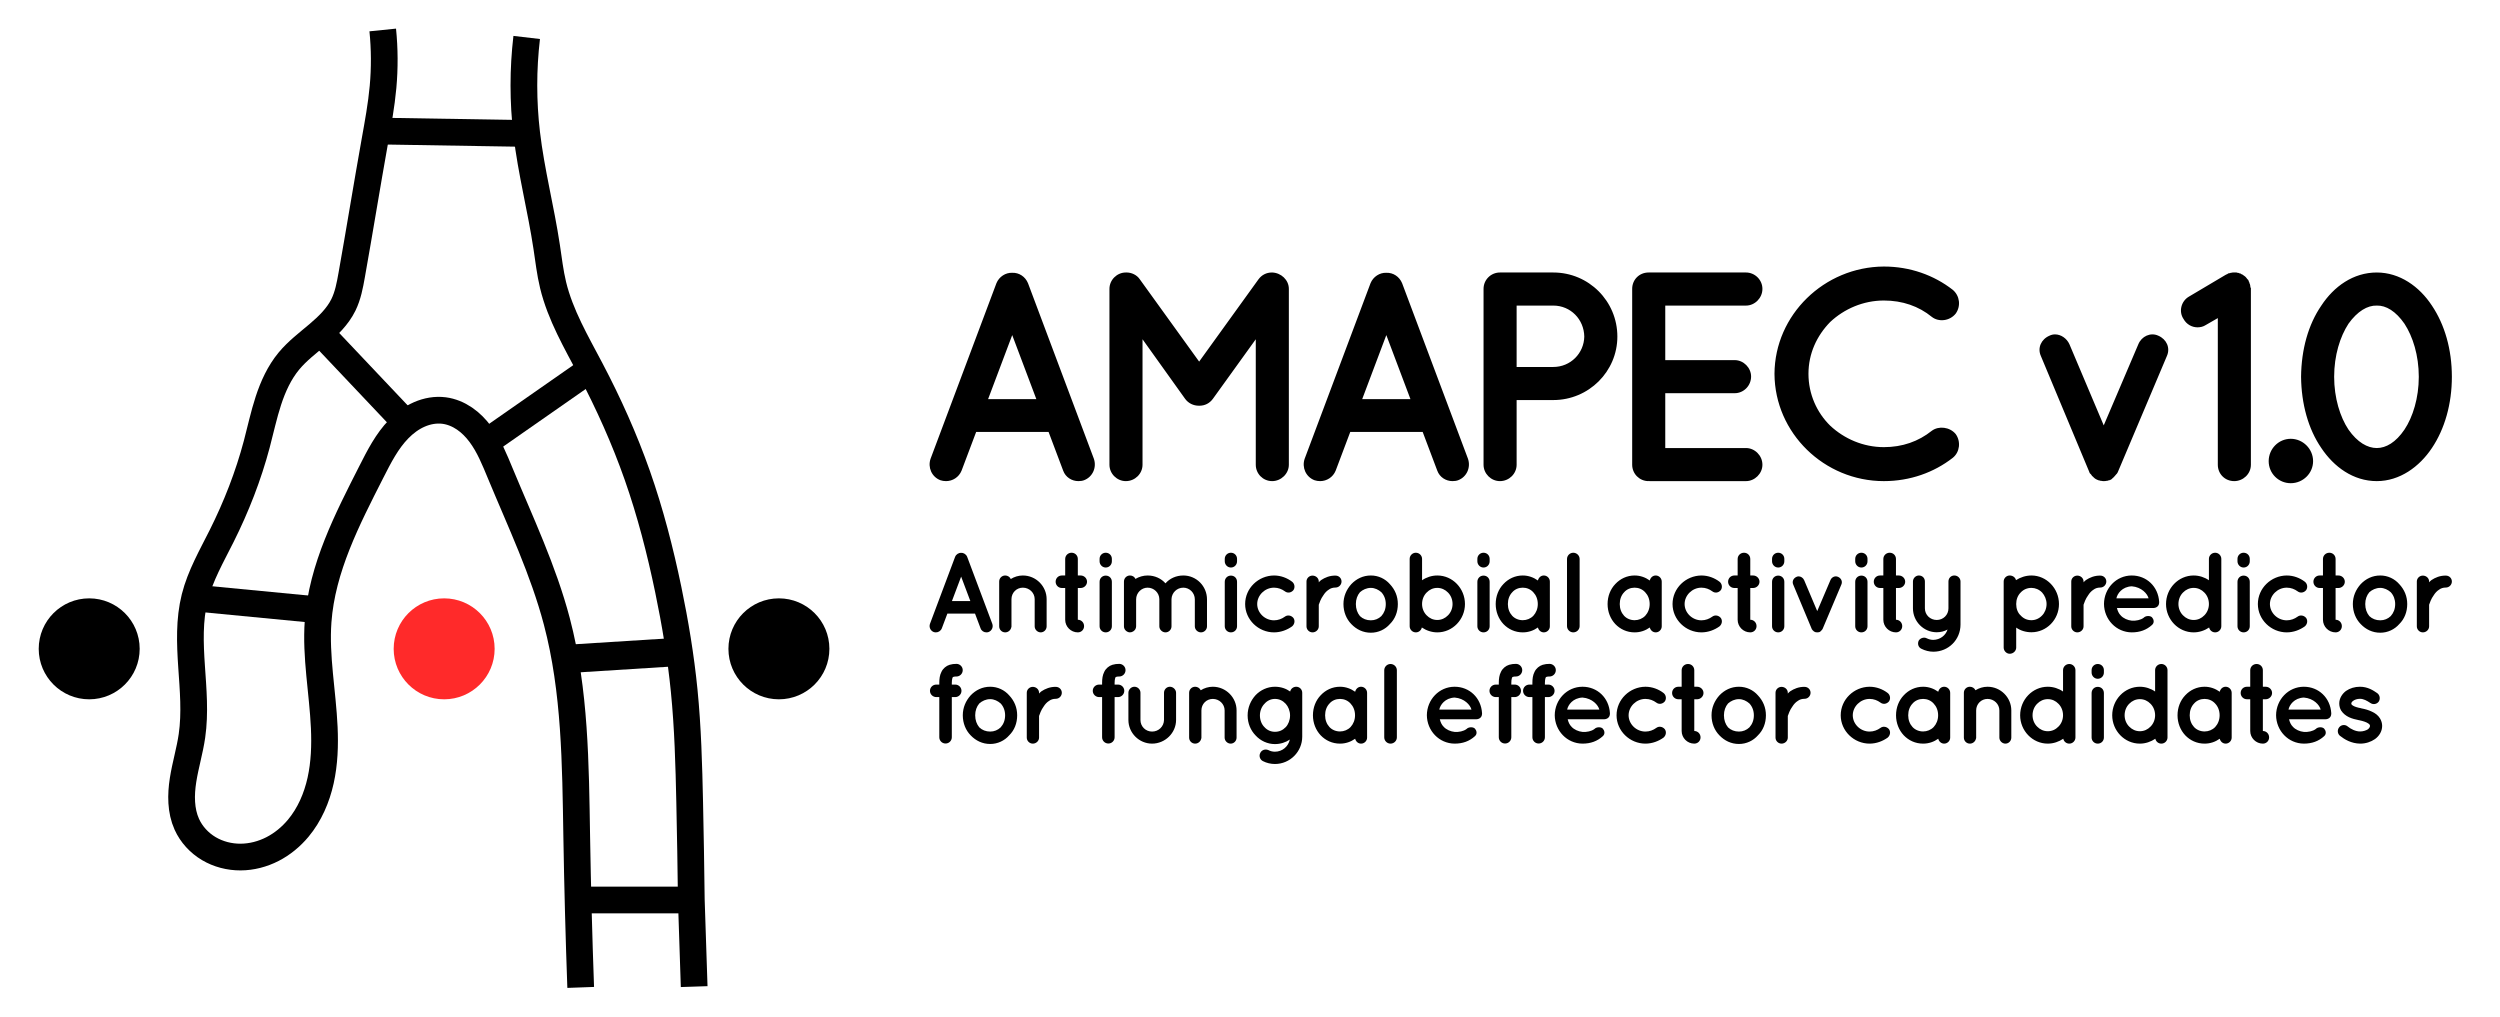
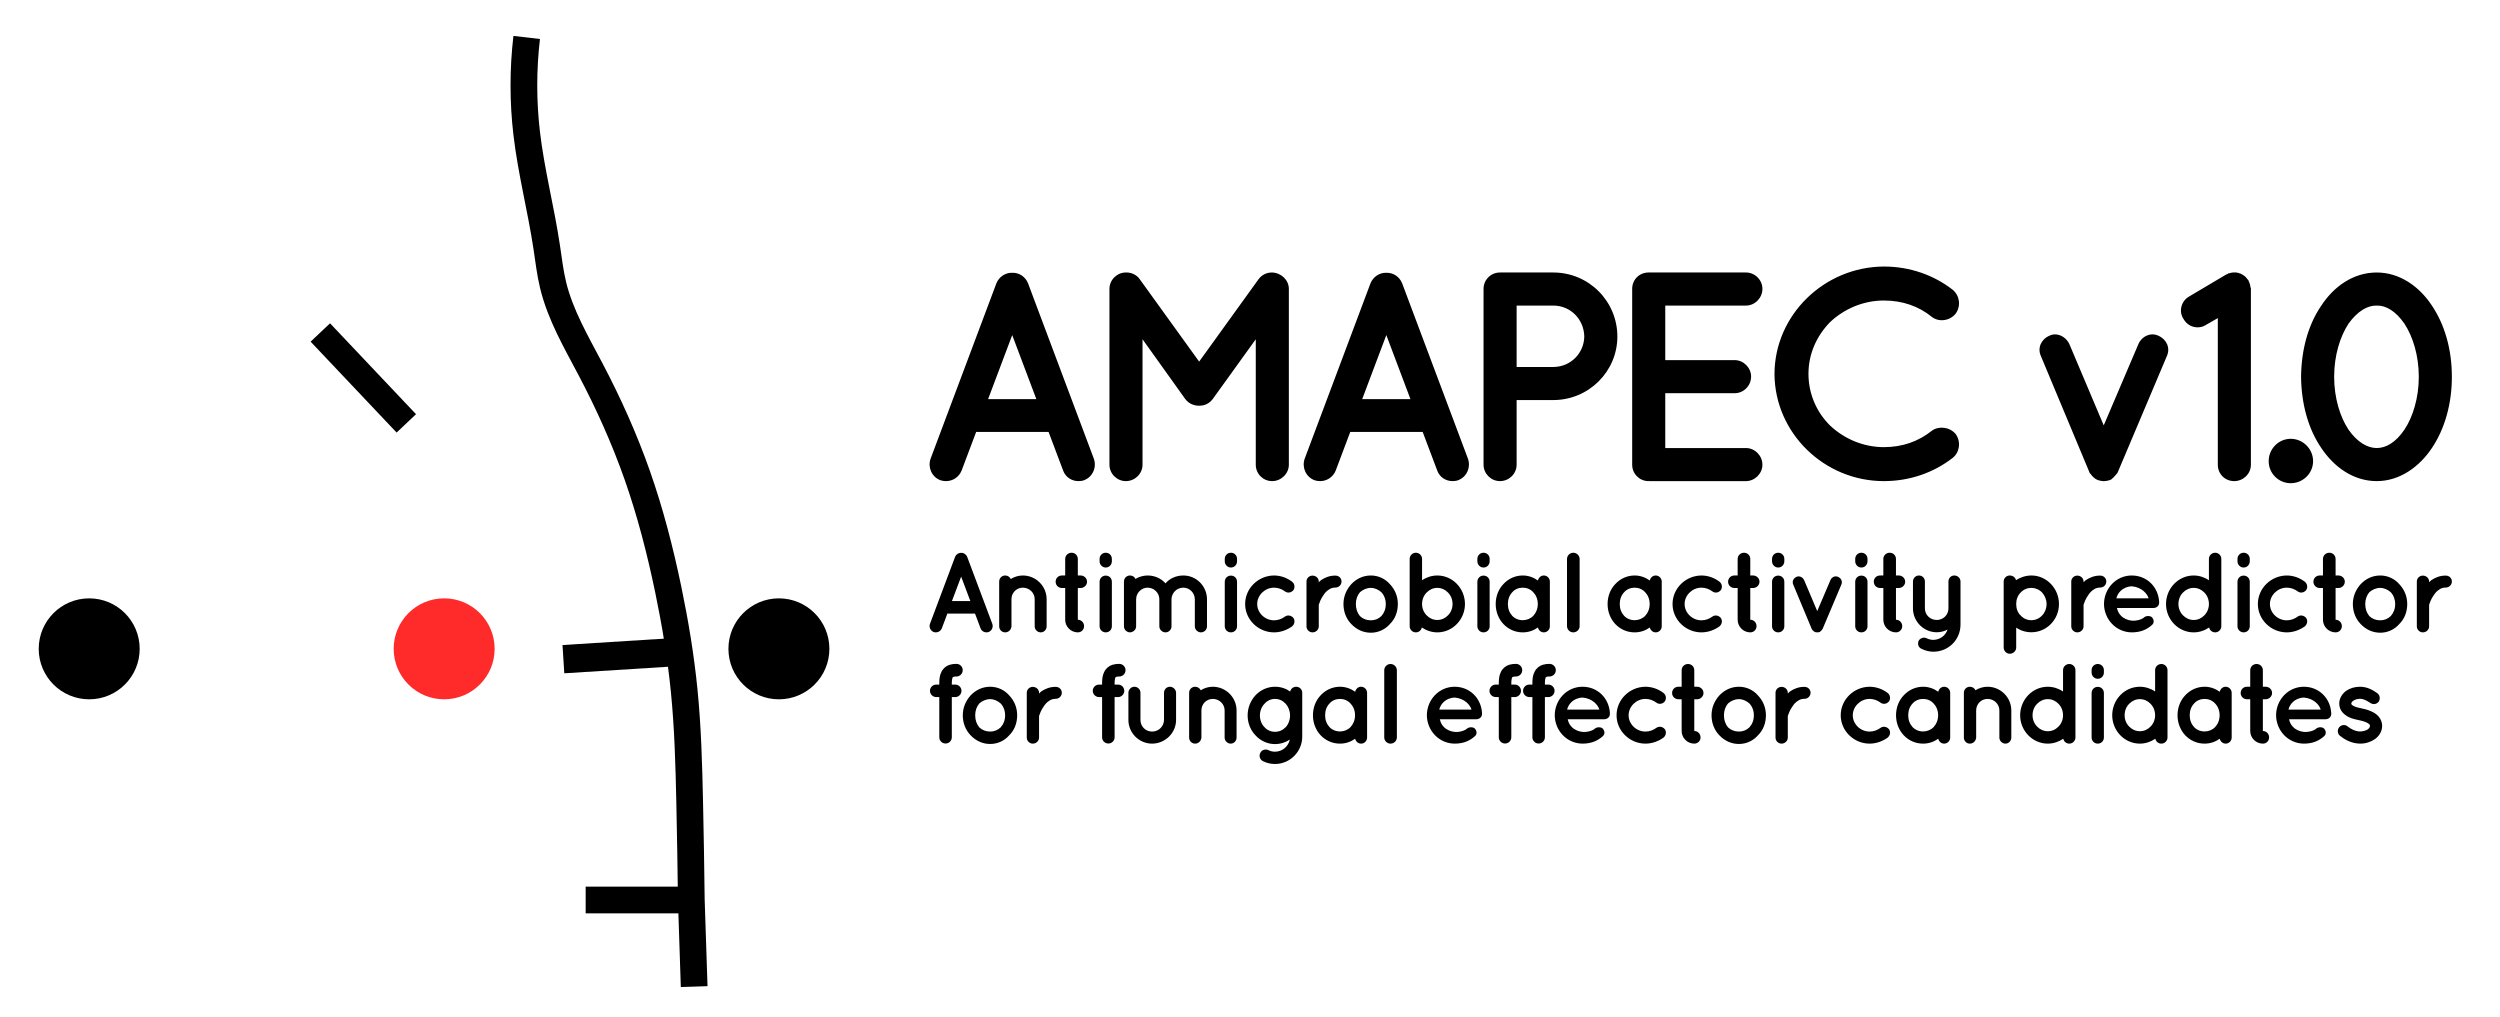
<svg xmlns="http://www.w3.org/2000/svg" width="262.036mm" height="106.545mm" viewBox="0 0 262.036 106.545" version="1.1" id="svg10063">
  <defs id="defs10060">
    <rect x="375.029" y="746.399" width="1033.617" height="358.564" id="rect18680" />
    <rect x="375.029" y="746.399" width="1033.617" height="358.564" id="rect18680-6" />
  </defs>
  <g id="layer1" transform="translate(-30.908,-170.483)">
    <g id="g28753" transform="translate(22.632,-3.35)">
      <circle style="fill:#000000;stroke-width:1.159;stroke-opacity:0.933" id="path10586-4-7" cx="17.625" cy="241.84" r="5.291" />
      <circle style="fill:#000000;stroke-width:1.159;stroke-opacity:0.933" id="path10586-4-3-3" cx="89.917" cy="241.84" r="5.291" />
      <circle style="fill:#ff2a2a;stroke-width:1.159;stroke-opacity:0.933" id="path10586-6-7-5-1" cx="54.83" cy="241.84" r="5.291" />
-       <path style="fill:none;stroke:#000000;stroke-width:2.8px;stroke-linecap:butt;stroke-linejoin:miter;stroke-opacity:1" d="m 48.392,176.974 c 0.202,1.985 0.212,3.988 0.032,5.975 -0.174,1.918 -0.526,3.814 -0.865,5.71 -0.834,4.667 -1.59,9.348 -2.422,14.015 -0.19,1.064 -0.389,2.144 -0.866,3.114 -0.607,1.234 -1.624,2.212 -2.673,3.101 -1.049,0.889 -2.159,1.724 -3.036,2.782 -1.004,1.211 -1.667,2.671 -2.156,4.166 -0.489,1.495 -0.815,3.038 -1.218,4.558 -0.883,3.324 -2.14,6.545 -3.679,9.621 -1.051,2.101 -2.244,4.164 -2.818,6.442 -0.593,2.352 -0.497,4.817 -0.334,7.237 0.163,2.42 0.387,4.861 0.04,7.261 -0.225,1.559 -0.689,3.075 -0.933,4.631 -0.244,1.556 -0.254,3.206 0.393,4.642 0.478,1.06 1.303,1.954 2.302,2.548 0.999,0.594 2.167,0.892 3.329,0.888 1.163,-0.005 2.318,-0.307 3.353,-0.838 1.034,-0.531 1.947,-1.288 2.693,-2.18 1.192,-1.428 1.946,-3.187 2.349,-5.004 0.402,-1.816 0.465,-3.693 0.381,-5.551 -0.168,-3.717 -0.914,-7.42 -0.645,-11.13 0.406,-5.58 3.06,-10.71 5.595,-15.697 0.804,-1.582 1.62,-3.194 2.86,-4.463 0.62,-0.635 1.343,-1.177 2.156,-1.532 0.813,-0.356 1.718,-0.52 2.597,-0.406 0.766,0.099 1.499,0.406 2.137,0.841 0.638,0.435 1.186,0.996 1.648,1.615 0.924,1.238 1.506,2.692 2.098,4.119 2.124,5.122 4.519,10.162 5.931,15.524 1.925,7.309 1.959,14.962 2.085,22.519 0.088,5.283 0.227,10.566 0.417,15.847" id="path14358-7" />
-       <path style="fill:none;stroke:#000000;stroke-width:2.8px;stroke-linecap:butt;stroke-linejoin:miter;stroke-opacity:1" d="m 28.461,236.492 13.39,1.288" id="path15176-6" />
      <path style="fill:none;stroke:#000000;stroke-width:2.8px;stroke-linecap:butt;stroke-linejoin:miter;stroke-opacity:1" d="m 41.851,208.681 9.013,9.528" id="path15180-9" />
-       <path style="fill:none;stroke:#000000;stroke-width:2.8px;stroke-linecap:butt;stroke-linejoin:miter;stroke-opacity:1" d="m 59.104,220.269 11.073,-7.725" id="path15184-7" />
      <path style="fill:none;stroke:#000000;stroke-width:2.968px;stroke-linecap:butt;stroke-linejoin:miter;stroke-opacity:1" d="m 67.328,242.923 12.058,-0.76" id="path15188-4" />
      <path style="fill:none;stroke:#000000;stroke-width:2.8px;stroke-linecap:butt;stroke-linejoin:miter;stroke-opacity:1" d="M 69.662,268.165 H 80.735" id="path15192-9" />
-       <path style="fill:none;stroke:#000000;stroke-width:2.8px;stroke-linecap:butt;stroke-linejoin:miter;stroke-opacity:1" d="m 47.774,187.566 15.708,0.258" id="path15196-0" />
      <path style="fill:none;stroke:#000000;stroke-width:2.8px;stroke-linecap:butt;stroke-linejoin:miter;stroke-opacity:1" d="m 63.481,177.759 c -0.392,3.34 -0.391,6.725 9.5e-4,10.065 0.47,4 1.496,7.914 2.095,11.897 0.201,1.335 0.354,2.68 0.671,3.992 0.759,3.141 2.424,5.972 3.929,8.832 1.887,3.585 3.553,7.29 4.896,11.112 1.371,3.903 2.404,7.918 3.246,11.968 0.728,3.501 1.315,7.034 1.669,10.593 0.387,3.893 0.493,7.809 0.577,11.72 0.073,3.409 0.131,6.818 0.171,10.227 l 0.299,9.079" id="path17342-3" />
    </g>
    <g id="g28739" transform="translate(6.923,-4.589)">
      <path id="text18678" style="font-size:96px;line-height:1.25;font-family:sans-serif;letter-spacing:-8.185px;white-space:pre;shape-inside:url(#rect18680);stroke-width:1.228" d="M 745.117 105.422 C 721.542 105.54 701.973 124.52 701.855 147.859 C 701.973 171.317 721.542 190.295 745.117 190.295 C 755.49 190.295 764.921 186.876 772.348 181.1 C 775.177 178.86 775.647 174.617 773.525 171.67 C 771.168 168.841 766.807 168.369 764.096 170.373 C 758.791 174.617 752.426 176.855 745.117 176.855 C 736.984 176.855 729.439 173.556 723.898 168.369 C 718.594 163.183 715.295 155.875 715.295 147.859 C 715.295 139.844 718.594 132.77 723.898 127.348 C 729.439 122.161 736.984 118.861 745.117 118.861 C 752.426 118.861 758.909 121.1 764.096 125.344 C 766.807 127.466 771.168 126.994 773.525 124.047 C 775.647 121.1 775.177 116.975 772.348 114.617 C 764.921 108.841 755.49 105.422 745.117 105.422 z M 445.297 107.779 C 441.761 107.779 438.814 110.727 438.814 114.264 L 438.814 183.811 C 438.814 187.347 441.761 190.295 445.297 190.295 C 448.951 190.295 451.898 187.347 451.898 183.811 L 451.898 134.186 L 468.754 157.76 C 470.051 159.528 472.056 160.471 474.178 160.471 L 474.295 160.471 L 474.412 160.471 C 476.534 160.471 478.42 159.528 479.717 157.76 L 496.691 134.186 L 496.691 183.811 C 496.691 187.347 499.52 190.295 503.174 190.295 C 506.71 190.295 509.775 187.347 509.775 183.811 L 509.775 114.264 C 509.775 110.727 506.71 107.897 503.174 107.779 L 503.057 107.779 C 500.935 107.779 499.049 108.724 497.752 110.492 L 474.295 143.025 L 450.838 110.492 C 449.659 108.724 447.536 107.779 445.65 107.779 L 445.297 107.779 z M 593.266 107.779 C 589.729 107.779 586.781 110.609 586.781 114.264 L 586.781 183.811 C 586.781 187.347 589.729 190.295 593.266 190.295 C 596.92 190.295 599.865 187.347 599.865 183.811 L 599.865 158.232 L 614.365 158.232 C 628.393 158.232 639.709 146.915 639.709 133.123 C 639.709 119.096 628.393 107.779 614.365 107.779 L 593.383 107.779 L 593.266 107.779 z M 652.053 107.779 C 648.399 107.779 645.57 110.609 645.57 114.264 L 645.57 183.811 C 645.57 187.347 648.399 190.295 652.053 190.295 L 652.172 190.176 C 652.172 190.176 652.172 190.295 652.408 190.295 L 690.6 190.295 C 694.018 190.295 697.082 187.347 697.082 183.811 C 697.082 180.156 694.018 177.211 690.6 177.211 L 658.654 177.211 L 658.654 155.521 L 686.121 155.521 C 689.657 155.521 692.604 152.574 692.604 148.92 C 692.604 145.501 689.657 142.436 686.121 142.436 L 658.654 142.436 L 658.654 120.865 L 690.6 120.865 C 694.018 120.865 697.082 117.918 697.082 114.264 C 697.082 110.609 694.018 107.779 690.6 107.779 L 652.408 107.779 L 652.172 107.779 L 652.053 107.779 z M 883.332 107.779 C 883.096 107.779 882.744 107.781 882.508 107.898 C 882.39 107.898 882.153 107.898 882.035 108.016 C 881.799 108.016 881.564 108.135 881.328 108.135 C 881.092 108.253 880.974 108.488 880.738 108.488 C 880.62 108.606 880.385 108.605 880.268 108.723 L 865.768 117.328 C 862.703 119.096 861.643 123.223 863.646 126.17 C 864.825 128.292 866.948 129.469 869.188 129.469 C 870.248 129.469 871.427 129.235 872.488 128.527 L 877.203 125.816 L 877.203 183.811 C 877.203 187.465 880.031 190.295 883.686 190.295 C 887.222 190.295 890.287 187.465 890.287 183.811 L 890.287 114.264 L 890.287 113.91 C 890.051 113.674 890.051 113.438 890.051 113.084 C 890.051 112.966 889.934 112.732 889.934 112.496 C 889.816 112.378 889.815 112.142 889.697 111.906 C 889.697 111.671 889.579 111.552 889.461 111.316 C 889.461 111.199 889.344 111.081 889.344 110.963 L 889.227 110.727 L 888.754 110.256 C 888.636 110.02 888.518 109.901 888.4 109.783 C 888.283 109.665 888.165 109.43 887.93 109.312 C 887.812 109.195 887.575 109.077 887.457 108.959 C 887.221 108.841 887.104 108.723 886.986 108.605 C 886.751 108.605 886.633 108.488 886.279 108.252 C 886.161 108.134 885.925 108.135 885.807 108.135 C 885.571 108.017 885.453 107.898 885.1 107.898 C 884.982 107.898 884.747 107.897 884.629 107.779 L 883.803 107.779 L 883.686 107.779 L 883.332 107.779 z M 940.074 107.779 C 930.762 107.779 923.099 113.321 918.148 120.865 C 912.962 128.409 910.251 138.192 910.133 149.037 C 910.251 159.764 912.962 169.667 918.148 177.211 C 923.099 184.637 930.762 190.295 940.074 190.295 C 949.151 190.295 956.93 184.637 961.881 177.211 C 966.95 169.667 969.779 159.764 969.779 149.037 C 969.779 138.192 966.95 128.409 961.881 120.865 C 956.93 113.321 949.151 107.779 940.074 107.779 z M 400.359 107.898 C 397.766 107.781 395.172 109.43 394.111 112.023 L 368.061 181.453 C 366.882 184.872 368.531 188.645 371.949 189.941 C 372.656 190.177 373.364 190.295 374.189 190.295 C 376.783 190.295 379.259 188.761 380.32 186.168 L 386.096 170.844 L 414.74 170.844 L 420.516 186.168 C 421.459 188.761 423.934 190.295 426.527 190.295 C 427.352 190.295 428.178 190.177 428.768 189.941 C 432.186 188.645 433.835 184.872 432.656 181.453 L 406.605 112.023 C 405.545 109.43 403.071 107.781 400.359 107.898 z M 548.326 107.898 C 545.733 107.781 543.139 109.43 542.078 112.023 L 516.027 181.453 C 514.849 184.872 516.5 188.645 519.918 189.941 C 520.625 190.177 521.333 190.295 522.158 190.295 C 524.752 190.295 527.226 188.761 528.287 186.168 L 534.062 170.844 L 562.707 170.844 L 568.484 186.168 C 569.427 188.761 571.903 190.295 574.496 190.295 C 575.321 190.295 576.145 190.177 576.734 189.941 C 580.153 188.645 581.804 184.872 580.625 181.453 L 554.574 112.023 C 553.513 109.43 551.037 107.781 548.326 107.898 z M 599.865 120.865 L 614.365 120.865 C 621.202 120.865 626.507 126.286 626.625 133.123 C 626.507 139.724 621.202 145.146 614.365 145.146 L 599.865 145.146 L 599.865 120.865 z M 940.074 120.865 C 943.728 120.747 947.619 123.104 951.037 128.055 C 954.338 133.123 956.695 140.55 956.695 149.037 C 956.695 157.406 954.338 164.951 951.037 169.902 C 947.619 174.971 943.728 177.211 940.074 177.211 C 936.42 177.211 932.411 174.971 928.875 169.902 C 925.574 164.951 923.217 157.406 923.217 149.037 C 923.217 140.55 925.574 133.123 928.875 128.055 C 932.411 123.104 936.42 120.747 940.074 120.865 z M 812.857 132.26 C 812.095 132.254 811.336 132.416 810.629 132.77 C 807.328 134.184 805.794 137.602 807.209 140.785 L 826.307 186.521 C 826.425 186.875 826.542 187.23 826.777 187.348 C 826.777 187.466 826.777 187.465 826.895 187.465 C 827.13 187.701 827.366 188.055 827.484 188.291 C 827.602 188.409 827.603 188.408 827.721 188.408 C 827.956 188.762 828.192 188.879 828.428 189.115 C 828.428 189.115 828.545 189.117 828.545 189.234 C 829.016 189.47 829.254 189.704 829.607 189.822 L 829.842 189.822 L 829.842 189.941 C 830.195 189.941 830.432 190.058 830.785 190.176 L 831.021 190.176 C 831.493 190.294 831.846 190.295 832.082 190.295 C 832.436 190.295 832.788 190.294 833.26 190.176 L 833.496 190.176 C 833.732 190.058 834.086 189.941 834.439 189.941 L 834.439 189.822 L 834.676 189.822 C 835.029 189.704 835.264 189.47 835.5 189.234 C 835.5 189.117 835.619 189.115 835.619 189.115 C 835.855 188.879 836.09 188.762 836.326 188.408 C 836.326 188.408 836.443 188.409 836.443 188.291 C 836.679 188.055 836.915 187.701 837.15 187.465 C 837.15 187.465 837.268 187.466 837.268 187.348 C 837.385 187.23 837.622 186.875 837.74 186.521 L 857.072 140.785 C 858.487 137.602 856.955 134.184 853.654 132.77 C 850.589 131.355 847.053 133.007 845.756 136.189 L 832.082 168.252 L 818.525 136.189 C 817.464 133.802 815.145 132.276 812.857 132.26 z M 400.359 132.535 L 409.906 157.879 L 390.811 157.879 L 400.359 132.535 z M 548.326 132.535 L 557.875 157.879 L 538.779 157.879 L 548.326 132.535 z M 906.045 173.557 C 901.212 173.557 897.322 177.564 897.322 182.396 C 897.322 187.229 901.212 191.119 906.045 191.119 C 910.878 191.119 914.887 187.229 914.887 182.396 C 914.887 177.564 910.878 173.557 906.045 173.557 z " transform="matrix(0.265,0,0,0.265,23.985,175.072)" />
      <path id="text18678-7" style="font-size:42.667px;line-height:0.95;font-family:sans-serif;letter-spacing:-2.82px;white-space:pre;shape-inside:url(#rect18680-6);stroke-width:1.055" d="M 423.832 218.621 C 422.437 218.621 421.311 219.701 421.311 221.096 L 421.311 227.621 L 420.006 227.621 C 418.611 227.621 417.531 228.701 417.531 230.096 C 417.531 231.446 418.611 232.57 420.006 232.57 L 421.311 232.57 L 421.311 245.125 C 421.311 247.87 423.562 250.121 426.307 250.121 C 427.702 250.121 428.781 249.041 428.781 247.646 C 428.781 246.252 427.702 245.125 426.307 245.125 L 426.307 232.57 L 427.432 232.57 C 428.782 232.57 429.951 231.446 429.951 230.096 C 429.951 228.701 428.782 227.621 427.432 227.621 L 426.307 227.621 L 426.307 221.096 C 426.307 219.701 425.227 218.621 423.832 218.621 z M 437.344 218.621 C 435.994 218.621 434.914 219.701 434.914 221.051 L 434.914 221.996 C 434.914 223.346 435.994 224.471 437.344 224.471 C 438.739 224.471 439.773 223.346 439.773 221.996 L 439.773 221.051 C 439.773 219.701 438.739 218.621 437.344 218.621 z M 486.854 218.621 C 485.504 218.621 484.424 219.701 484.424 221.051 L 484.424 221.996 C 484.424 223.346 485.504 224.471 486.854 224.471 C 488.248 224.471 489.283 223.346 489.283 221.996 L 489.283 221.051 C 489.283 219.701 488.248 218.621 486.854 218.621 z M 559.99 218.621 C 558.64 218.621 557.559 219.746 557.559 221.051 L 557.559 238.871 L 557.559 238.916 L 557.559 247.691 C 557.559 248.996 558.64 250.121 559.99 250.121 C 561.205 250.121 562.15 249.266 562.375 248.186 C 564.085 249.356 566.244 250.121 568.494 250.121 C 574.569 250.121 579.43 244.991 579.43 238.916 C 579.43 232.751 574.569 227.621 568.494 227.621 C 566.289 227.621 564.13 228.342 562.465 229.512 L 562.465 221.051 C 562.465 219.746 561.385 218.621 559.99 218.621 z M 586.768 218.621 C 585.418 218.621 584.336 219.701 584.336 221.051 L 584.336 221.996 C 584.336 223.346 585.418 224.471 586.768 224.471 C 588.163 224.471 589.197 223.346 589.197 221.996 L 589.197 221.051 C 589.197 219.701 588.163 218.621 586.768 218.621 z M 622.266 218.621 C 620.916 218.621 619.791 219.746 619.791 221.096 L 619.791 247.646 C 619.791 248.996 620.916 250.121 622.266 250.121 C 623.661 250.121 624.785 248.996 624.785 247.646 L 624.785 221.096 C 624.785 219.746 623.661 218.621 622.266 218.621 z M 689.805 218.621 C 688.41 218.621 687.285 219.701 687.285 221.096 L 687.285 227.621 L 685.98 227.621 C 684.586 227.621 683.506 228.701 683.506 230.096 C 683.506 231.446 684.586 232.57 685.98 232.57 L 687.285 232.57 L 687.285 245.125 C 687.285 247.87 689.534 250.121 692.279 250.121 C 693.674 250.121 694.756 249.041 694.756 247.646 C 694.756 246.252 693.674 245.125 692.279 245.125 L 692.279 232.57 L 693.404 232.57 C 694.754 232.57 695.926 231.446 695.926 230.096 C 695.926 228.701 694.754 227.621 693.404 227.621 L 692.279 227.621 L 692.279 221.096 C 692.279 219.701 691.2 218.621 689.805 218.621 z M 703.318 218.621 C 701.968 218.621 700.889 219.701 700.889 221.051 L 700.889 221.996 C 700.889 223.346 701.968 224.471 703.318 224.471 C 704.713 224.471 705.748 223.346 705.748 221.996 L 705.748 221.051 C 705.748 219.701 704.713 218.621 703.318 218.621 z M 736.217 218.621 C 734.867 218.621 733.787 219.701 733.787 221.051 L 733.787 221.996 C 733.787 223.346 734.867 224.471 736.217 224.471 C 737.612 224.471 738.646 223.346 738.646 221.996 L 738.646 221.051 C 738.646 219.701 737.612 218.621 736.217 218.621 z M 747.43 218.621 C 746.035 218.621 744.91 219.701 744.91 221.096 L 744.91 227.621 L 743.604 227.621 C 742.209 227.621 741.129 228.701 741.129 230.096 C 741.129 231.446 742.209 232.57 743.604 232.57 L 744.91 232.57 L 744.91 245.125 C 744.91 247.87 747.159 250.121 749.904 250.121 C 751.299 250.121 752.379 249.041 752.379 247.646 C 752.379 246.252 751.299 245.125 749.904 245.125 L 749.904 232.57 L 751.029 232.57 C 752.379 232.57 753.549 231.446 753.549 230.096 C 753.549 228.701 752.379 227.621 751.029 227.621 L 749.904 227.621 L 749.904 221.096 C 749.904 219.701 748.825 218.621 747.43 218.621 z M 876.158 218.621 C 874.763 218.621 873.684 219.746 873.684 221.051 L 873.684 229.512 C 872.019 228.342 869.859 227.621 867.654 227.621 C 861.579 227.621 856.719 232.751 856.719 238.916 C 856.719 244.991 861.579 250.121 867.654 250.121 C 869.904 250.121 872.063 249.356 873.773 248.186 C 873.998 249.266 874.943 250.121 876.158 250.121 C 877.508 250.121 878.588 248.996 878.588 247.691 L 878.588 238.916 L 878.588 238.871 L 878.588 221.051 C 878.588 219.746 877.508 218.621 876.158 218.621 z M 887.412 218.621 C 886.062 218.621 884.982 219.701 884.982 221.051 L 884.982 221.996 C 884.982 223.346 886.062 224.471 887.412 224.471 C 888.807 224.471 889.842 223.346 889.842 221.996 L 889.842 221.051 C 889.842 219.701 888.807 218.621 887.412 218.621 z M 921.312 218.621 C 919.918 218.621 918.793 219.701 918.793 221.096 L 918.793 227.621 L 917.488 227.621 C 916.093 227.621 915.014 228.701 915.014 230.096 C 915.014 231.446 916.093 232.57 917.488 232.57 L 918.793 232.57 L 918.793 245.125 C 918.793 247.87 921.042 250.121 923.787 250.121 C 925.182 250.121 926.264 249.041 926.264 247.646 C 926.264 246.252 925.182 245.125 923.787 245.125 L 923.787 232.57 L 924.912 232.57 C 926.262 232.57 927.434 231.446 927.434 230.096 C 927.434 228.701 926.262 227.621 924.912 227.621 L 923.787 227.621 L 923.787 221.096 C 923.787 219.701 922.707 218.621 921.312 218.621 z M 380.156 218.666 C 379.166 218.621 378.176 219.25 377.771 220.24 L 367.826 246.746 C 367.376 248.051 368.006 249.491 369.311 249.986 C 369.581 250.076 369.851 250.121 370.166 250.121 C 371.156 250.121 372.101 249.535 372.506 248.545 L 374.711 242.695 L 385.646 242.695 L 387.852 248.545 C 388.212 249.535 389.156 250.121 390.146 250.121 C 390.461 250.121 390.775 250.076 391 249.986 C 392.305 249.491 392.936 248.051 392.486 246.746 L 382.541 220.24 C 382.136 219.25 381.191 218.621 380.156 218.666 z M 397.588 227.621 C 396.238 227.621 395.203 228.701 395.203 230.006 L 395.203 236.98 L 395.203 247.736 C 395.203 249.041 396.238 250.121 397.588 250.121 C 398.758 250.121 399.748 249.266 399.973 248.186 C 400.063 248.006 400.062 247.871 400.062 247.736 L 400.062 236.98 C 400.062 234.461 402.043 232.436 404.562 232.436 C 407.127 232.436 409.242 234.461 409.242 236.98 L 409.242 247.736 C 409.242 249.041 410.367 250.121 411.627 250.121 C 412.932 250.121 413.969 249.041 413.969 247.736 L 413.969 236.98 C 413.969 231.896 409.782 227.621 404.562 227.621 C 402.808 227.621 401.143 228.161 399.793 229.016 C 399.388 228.161 398.533 227.621 397.588 227.621 z M 446.936 227.621 C 445.631 227.621 444.551 228.656 444.551 230.051 L 444.551 237.025 L 444.551 237.07 L 444.551 247.736 C 444.551 248.906 445.406 249.806 446.486 250.076 C 446.621 250.076 446.756 250.121 446.936 250.121 C 447.881 250.121 448.781 249.49 449.186 248.68 L 449.186 248.455 C 449.276 248.365 449.275 248.276 449.32 248.186 L 449.32 248.051 C 449.32 247.961 449.367 247.826 449.367 247.736 L 449.367 237.07 C 449.367 234.505 451.437 232.436 453.912 232.436 C 456.432 232.436 458.502 234.461 458.547 236.936 L 458.547 237.07 L 458.547 247.736 C 458.547 249.041 459.717 250.121 460.977 250.121 C 462.282 250.121 463.361 249.041 463.361 247.736 L 463.361 237.07 L 463.361 236.936 C 463.451 234.461 465.476 232.436 468.041 232.436 C 470.516 232.436 472.586 234.505 472.586 237.07 L 472.586 247.736 C 472.586 249.041 473.711 250.121 475.016 250.121 C 476.321 250.121 477.4 249.041 477.4 247.736 L 477.4 237.07 C 477.4 231.85 473.216 227.621 468.041 227.621 C 465.206 227.621 462.642 228.792 460.977 230.727 C 459.267 228.792 456.747 227.621 453.912 227.621 C 452.202 227.621 450.536 228.116 449.096 228.971 C 448.736 228.116 447.881 227.621 446.936 227.621 z M 503.916 227.621 C 497.706 227.666 492.486 232.661 492.486 238.916 C 492.486 245.081 497.706 250.121 503.916 250.121 C 506.616 250.121 509.135 249.131 511.07 247.736 C 512.105 246.836 512.286 245.396 511.566 244.406 C 510.666 243.326 509.181 243.145 508.191 243.91 C 507.021 244.765 505.536 245.352 503.916 245.352 C 500.271 245.352 497.256 242.381 497.256 238.916 C 497.256 235.451 500.271 232.436 503.916 232.436 C 505.581 232.436 507.021 233.02 508.191 233.875 C 509.226 234.685 510.666 234.506 511.566 233.426 C 512.286 232.436 512.105 230.906 511.07 230.096 C 509.135 228.611 506.616 227.621 503.916 227.621 z M 542.219 227.621 C 539.114 227.621 536.503 228.926 534.479 231.041 C 532.544 233.201 531.373 235.856 531.373 238.916 C 531.373 242.066 532.544 244.856 534.479 246.836 C 536.503 248.951 539.114 250.256 542.219 250.256 C 545.189 250.256 547.889 248.951 549.734 246.836 C 551.759 244.856 552.883 242.066 552.883 238.916 C 552.883 235.856 551.759 233.201 549.734 231.041 C 547.889 228.926 545.189 227.621 542.219 227.621 z M 602.299 227.621 C 599.239 227.621 596.583 228.926 594.648 230.996 C 592.713 233.021 591.588 235.811 591.588 238.916 C 591.588 241.976 592.713 244.766 594.648 246.836 C 596.583 248.861 599.239 250.121 602.299 250.121 C 604.549 250.121 606.573 249.401 608.283 248.186 C 608.553 249.266 609.453 250.121 610.623 250.121 C 611.928 250.121 613.008 249.041 613.008 247.736 L 613.008 238.916 L 613.008 230.051 C 613.008 228.701 611.928 227.621 610.623 227.621 C 609.453 227.621 608.553 228.477 608.283 229.602 C 606.573 228.387 604.549 227.621 602.299 227.621 z M 646.549 227.621 C 643.489 227.621 640.833 228.926 638.898 230.996 C 636.963 233.021 635.84 235.811 635.84 238.916 C 635.84 241.976 636.963 244.766 638.898 246.836 C 640.833 248.861 643.489 250.121 646.549 250.121 C 648.799 250.121 650.823 249.401 652.533 248.186 C 652.803 249.266 653.703 250.121 654.873 250.121 C 656.178 250.121 657.26 249.041 657.26 247.736 L 657.26 238.916 L 657.26 230.051 C 657.26 228.701 656.178 227.621 654.873 227.621 C 653.703 227.621 652.803 228.477 652.533 229.602 C 650.823 228.387 648.799 227.621 646.549 227.621 z M 672.965 227.621 C 666.755 227.666 661.535 232.661 661.535 238.916 C 661.535 245.081 666.755 250.121 672.965 250.121 C 675.665 250.121 678.186 249.131 680.121 247.736 C 681.156 246.836 681.335 245.396 680.615 244.406 C 679.715 243.326 678.23 243.145 677.24 243.91 C 676.07 244.765 674.585 245.352 672.965 245.352 C 669.32 245.352 666.307 242.381 666.307 238.916 C 666.307 235.451 669.32 232.436 672.965 232.436 C 674.63 232.436 676.07 233.02 677.24 233.875 C 678.275 234.685 679.715 234.506 680.615 233.426 C 681.335 232.436 681.156 230.906 680.121 230.096 C 678.186 228.611 675.665 227.621 672.965 227.621 z M 758.963 227.621 C 757.748 227.621 756.623 228.656 756.623 230.006 L 756.623 240.625 C 756.623 245.8 760.852 250.076 766.027 250.076 C 767.512 250.076 769.043 249.716 770.303 248.996 C 769.583 251.336 767.333 253.045 764.678 253.09 C 763.778 253.09 762.921 252.866 762.066 252.461 C 760.986 251.876 759.458 252.371 758.873 253.451 C 758.333 254.711 758.783 256.105 760.043 256.645 C 761.393 257.32 763.058 257.77 764.678 257.77 C 770.663 257.77 775.432 253.046 775.432 247.016 L 775.432 240.625 L 775.432 230.006 C 775.432 228.656 774.307 227.621 773.002 227.621 C 771.652 227.621 770.662 228.656 770.662 230.006 L 770.662 240.625 C 770.662 243.235 768.592 245.215 766.027 245.215 C 763.462 245.215 761.348 243.235 761.348 240.625 L 761.348 230.006 C 761.348 228.656 760.358 227.621 758.963 227.621 z M 794.895 227.621 C 793.59 227.621 792.508 228.701 792.508 230.006 L 792.508 238.916 L 792.508 238.961 L 792.508 256.15 C 792.508 257.41 793.59 258.58 794.895 258.58 C 796.335 258.58 797.459 257.41 797.459 256.15 L 797.459 248.23 C 799.079 249.4 801.238 250.076 803.488 250.076 C 809.473 250.076 814.379 245.081 814.379 238.916 C 814.379 232.751 809.473 227.621 803.488 227.621 C 801.193 227.621 799.034 228.387 797.369 229.467 C 797.189 228.477 796.155 227.621 794.895 227.621 z M 843.162 227.621 C 836.997 227.621 832.227 232.751 832.182 238.871 C 832.227 244.991 836.997 250.076 843.162 250.121 C 846.357 250.121 849.012 249.175 851.217 247.15 C 852.252 246.205 851.802 244.857 851.217 244.227 C 850.632 243.507 848.787 243.371 847.842 244.361 C 846.717 245.216 844.782 245.621 843.162 245.486 C 841.587 245.351 839.787 244.541 838.842 243.461 C 838.032 242.696 837.538 241.525 837.312 240.49 L 851.621 240.49 C 852.881 240.49 853.826 239.771 853.961 238.691 C 854.006 238.601 854.006 238.375 854.006 238.285 L 854.006 238.061 C 853.646 231.986 849.012 227.621 843.162 227.621 z M 904.473 227.621 C 898.263 227.666 893.043 232.661 893.043 238.916 C 893.043 245.081 898.263 250.121 904.473 250.121 C 907.173 250.121 909.694 249.131 911.629 247.736 C 912.664 246.836 912.843 245.396 912.123 244.406 C 911.223 243.326 909.738 243.145 908.748 243.91 C 907.578 244.765 906.093 245.352 904.473 245.352 C 900.828 245.352 897.812 242.381 897.812 238.916 C 897.812 235.451 900.828 232.436 904.473 232.436 C 906.138 232.436 907.578 233.02 908.748 233.875 C 909.783 234.685 911.223 234.506 912.123 233.426 C 912.843 232.436 912.664 230.906 911.629 230.096 C 909.694 228.611 907.173 227.621 904.473 227.621 z M 941.457 227.621 C 938.352 227.621 935.744 228.926 933.719 231.041 C 931.784 233.201 930.613 235.856 930.613 238.916 C 930.613 242.066 931.784 244.856 933.719 246.836 C 935.744 248.951 938.352 250.256 941.457 250.256 C 944.427 250.256 947.128 248.951 948.973 246.836 C 950.998 244.856 952.123 242.066 952.123 238.916 C 952.123 235.856 950.998 233.201 948.973 231.041 C 947.128 228.926 944.427 227.621 941.457 227.621 z M 437.344 227.666 C 435.994 227.666 434.914 228.701 434.914 230.141 L 434.914 247.691 C 434.914 249.041 435.994 250.121 437.344 250.121 C 438.739 250.121 439.773 249.041 439.773 247.691 L 439.773 230.141 C 439.773 228.701 438.739 227.666 437.344 227.666 z M 486.854 227.666 C 485.504 227.666 484.424 228.701 484.424 230.141 L 484.424 247.691 C 484.424 249.041 485.504 250.121 486.854 250.121 C 488.248 250.121 489.283 249.041 489.283 247.691 L 489.283 230.141 C 489.283 228.701 488.248 227.666 486.854 227.666 z M 519.135 227.666 C 517.83 227.666 516.75 228.701 516.75 230.006 L 516.75 247.736 C 516.75 249.041 517.83 250.121 519.135 250.121 C 520.485 250.121 521.611 249.041 521.611 247.736 L 521.611 239.186 C 521.836 238.556 522.375 236.846 523.455 235.406 C 523.995 234.551 524.67 233.786 525.525 233.246 C 526.29 232.661 527.19 232.391 528.225 232.391 C 529.575 232.391 530.609 231.266 530.609 230.006 C 530.609 228.701 529.575 227.666 528.225 227.666 C 525.975 227.621 524.04 228.432 522.555 229.422 C 522.24 229.647 521.881 230.005 521.611 230.32 L 521.611 230.006 C 521.611 228.701 520.485 227.666 519.135 227.666 z M 586.768 227.666 C 585.418 227.666 584.336 228.701 584.336 230.141 L 584.336 247.691 C 584.336 249.041 585.418 250.121 586.768 250.121 C 588.163 250.121 589.197 249.041 589.197 247.691 L 589.197 230.141 C 589.197 228.701 588.163 227.666 586.768 227.666 z M 703.318 227.666 C 701.968 227.666 700.889 228.701 700.889 230.141 L 700.889 247.691 C 700.889 249.041 701.968 250.121 703.318 250.121 C 704.713 250.121 705.748 249.041 705.748 247.691 L 705.748 230.141 C 705.748 228.701 704.713 227.666 703.318 227.666 z M 736.217 227.666 C 734.867 227.666 733.787 228.701 733.787 230.141 L 733.787 247.691 C 733.787 249.041 734.867 250.121 736.217 250.121 C 737.612 250.121 738.646 249.041 738.646 247.691 L 738.646 230.141 C 738.646 228.701 737.612 227.666 736.217 227.666 z M 821.627 227.666 C 820.322 227.666 819.24 228.701 819.24 230.006 L 819.24 247.736 C 819.24 249.041 820.322 250.121 821.627 250.121 C 822.977 250.121 824.102 249.041 824.102 247.736 L 824.102 239.186 C 824.327 238.556 824.865 236.846 825.945 235.406 C 826.485 234.551 827.161 233.786 828.016 233.246 C 828.781 232.661 829.682 232.391 830.717 232.391 C 832.067 232.391 833.102 231.266 833.102 230.006 C 833.102 228.701 832.067 227.666 830.717 227.666 C 828.467 227.621 826.532 228.432 825.047 229.422 C 824.732 229.647 824.372 230.005 824.102 230.32 L 824.102 230.006 C 824.102 228.701 822.977 227.666 821.627 227.666 z M 887.412 227.666 C 886.062 227.666 884.982 228.701 884.982 230.141 L 884.982 247.691 C 884.982 249.041 886.062 250.121 887.412 250.121 C 888.807 250.121 889.842 249.041 889.842 247.691 L 889.842 230.141 C 889.842 228.701 888.807 227.666 887.412 227.666 z M 958.305 227.666 C 957 227.666 955.92 228.701 955.92 230.006 L 955.92 247.736 C 955.92 249.041 957 250.121 958.305 250.121 C 959.655 250.121 960.779 249.041 960.779 247.736 L 960.779 239.186 C 961.004 238.556 961.545 236.846 962.625 235.406 C 963.165 234.551 963.838 233.786 964.693 233.246 C 965.458 232.661 966.36 232.391 967.395 232.391 C 968.745 232.391 969.779 231.266 969.779 230.006 C 969.779 228.701 968.745 227.666 967.395 227.666 C 965.145 227.621 963.21 228.432 961.725 229.422 C 961.41 229.647 961.049 230.005 960.779 230.32 L 960.779 230.006 C 960.779 228.701 959.655 227.666 958.305 227.666 z M 711.422 227.967 C 711.131 227.965 710.84 228.025 710.57 228.16 C 709.31 228.7 708.726 230.006 709.266 231.221 L 716.555 248.68 C 716.6 248.815 716.644 248.951 716.734 248.996 C 716.734 249.041 716.736 249.041 716.781 249.041 C 716.871 249.131 716.961 249.265 717.006 249.355 C 717.051 249.4 717.051 249.4 717.096 249.4 C 717.186 249.535 717.275 249.58 717.365 249.67 C 717.365 249.67 717.41 249.67 717.41 249.715 C 717.59 249.805 717.679 249.896 717.814 249.941 L 717.906 249.941 L 717.906 249.986 C 718.041 249.986 718.131 250.031 718.266 250.076 L 718.355 250.076 C 718.535 250.121 718.67 250.121 718.76 250.121 C 718.895 250.121 719.031 250.121 719.211 250.076 L 719.301 250.076 C 719.391 250.031 719.525 249.986 719.66 249.986 L 719.66 249.941 L 719.75 249.941 C 719.885 249.896 719.974 249.805 720.064 249.715 C 720.064 249.67 720.109 249.67 720.109 249.67 C 720.199 249.58 720.291 249.535 720.381 249.4 C 720.381 249.4 720.426 249.4 720.426 249.355 C 720.516 249.265 720.605 249.131 720.695 249.041 C 720.695 249.041 720.74 249.041 720.74 248.996 C 720.785 248.951 720.875 248.815 720.92 248.68 L 728.301 231.221 C 728.841 230.006 728.256 228.7 726.996 228.16 C 725.826 227.62 724.475 228.252 723.98 229.467 L 718.76 241.705 L 713.586 229.467 C 713.181 228.556 712.295 227.973 711.422 227.967 z M 380.156 228.07 L 383.801 237.746 L 376.512 237.746 L 380.156 228.07 z M 843.162 231.896 C 847.077 232.211 849.372 234.866 849.822 236.666 L 837.086 236.666 C 837.446 234.821 839.337 232.076 843.162 231.896 z M 602.299 232.436 C 603.874 232.436 605.402 233.066 606.482 234.281 C 607.562 235.406 608.238 237.026 608.238 238.916 C 608.238 240.761 607.562 242.381 606.482 243.551 C 605.402 244.676 603.874 245.305 602.299 245.305 C 600.679 245.305 599.148 244.676 598.113 243.551 C 597.033 242.381 596.404 240.761 596.404 238.916 C 596.404 237.026 597.033 235.406 598.113 234.281 C 599.148 233.066 600.679 232.436 602.299 232.436 z M 646.549 232.436 C 648.124 232.436 649.654 233.066 650.734 234.281 C 651.814 235.406 652.488 237.026 652.488 238.916 C 652.488 240.761 651.814 242.381 650.734 243.551 C 649.654 244.676 648.124 245.305 646.549 245.305 C 644.929 245.305 643.398 244.676 642.363 243.551 C 641.283 242.381 640.654 240.761 640.654 238.916 C 640.654 237.026 641.283 235.406 642.363 234.281 C 643.398 233.066 644.929 232.436 646.549 232.436 z M 542.219 232.525 C 543.794 232.525 545.234 233.246 546.359 234.236 C 547.484 235.451 548.113 237.071 548.113 238.916 C 548.113 240.851 547.484 242.426 546.359 243.686 C 545.234 244.766 543.794 245.352 542.219 245.352 C 540.509 245.352 539.023 244.766 537.898 243.686 C 536.863 242.426 536.279 240.851 536.279 238.916 C 536.279 237.071 536.863 235.451 537.898 234.236 C 539.023 233.246 540.509 232.525 542.219 232.525 z M 568.494 232.525 C 570.114 232.525 571.6 233.201 572.725 234.371 C 573.85 235.496 574.523 237.116 574.523 238.916 C 574.523 240.626 573.85 242.246 572.725 243.371 C 571.6 244.541 570.114 245.215 568.494 245.215 C 566.829 245.215 565.389 244.541 564.264 243.371 C 563.139 242.246 562.465 240.626 562.465 238.916 C 562.465 237.116 563.139 235.496 564.264 234.371 C 565.389 233.201 566.829 232.525 568.494 232.525 z M 803.488 232.525 C 805.018 232.525 806.549 233.156 807.719 234.371 C 808.754 235.541 809.473 237.161 809.473 238.916 C 809.473 240.671 808.754 242.381 807.719 243.416 C 806.549 244.676 805.018 245.305 803.488 245.305 C 801.823 245.305 800.338 244.676 799.213 243.416 C 798.043 242.381 797.459 240.671 797.459 238.916 C 797.459 237.161 798.043 235.541 799.213 234.371 C 800.338 233.156 801.823 232.525 803.488 232.525 z M 867.654 232.525 C 869.319 232.525 870.76 233.201 871.885 234.371 C 873.01 235.496 873.684 237.116 873.684 238.916 C 873.684 240.626 873.01 242.246 871.885 243.371 C 870.76 244.541 869.319 245.215 867.654 245.215 C 866.034 245.215 864.549 244.541 863.424 243.371 C 862.299 242.246 861.625 240.626 861.625 238.916 C 861.625 237.116 862.299 235.496 863.424 234.371 C 864.549 233.201 866.034 232.525 867.654 232.525 z M 941.457 232.525 C 943.032 232.525 944.473 233.246 945.598 234.236 C 946.723 235.451 947.354 237.071 947.354 238.916 C 947.354 240.851 946.723 242.426 945.598 243.686 C 944.473 244.766 943.032 245.352 941.457 245.352 C 939.747 245.352 938.264 244.766 937.139 243.686 C 936.104 242.426 935.518 240.851 935.518 238.916 C 935.518 237.071 936.104 235.451 937.139 234.236 C 938.264 233.246 939.747 232.525 941.457 232.525 z M 378.311 262.58 C 377.366 262.58 376.511 262.669 375.611 262.939 C 374.261 263.344 373.001 264.38 372.371 265.73 C 371.696 267.035 371.516 268.476 371.516 270.141 L 371.516 270.77 L 370.346 270.77 C 368.951 270.77 367.826 271.849 367.826 273.244 C 367.826 274.594 368.951 275.721 370.346 275.721 L 371.516 275.721 L 371.516 291.605 C 371.516 292.955 372.595 294.08 373.99 294.08 C 375.385 294.08 376.467 292.955 376.467 291.605 L 376.467 275.721 L 377.816 275.721 C 379.166 275.721 380.291 274.594 380.291 273.244 C 380.291 271.849 379.166 270.77 377.816 270.77 L 376.467 270.77 L 376.467 270.141 C 376.467 268.476 376.826 267.846 376.871 267.846 C 376.916 267.801 376.961 267.756 377.141 267.711 C 377.321 267.621 377.726 267.574 378.311 267.574 C 379.661 267.574 380.785 266.45 380.785 265.055 C 380.785 263.705 379.661 262.58 378.311 262.58 z M 442.703 262.58 C 441.758 262.58 440.902 262.669 440.002 262.939 C 438.652 263.344 437.392 264.38 436.762 265.73 C 436.087 267.035 435.908 268.476 435.908 270.141 L 435.908 270.77 L 434.738 270.77 C 433.343 270.77 432.217 271.849 432.217 273.244 C 432.217 274.594 433.343 275.721 434.738 275.721 L 435.908 275.721 L 435.908 291.605 C 435.908 292.955 436.988 294.08 438.383 294.08 C 439.778 294.08 440.857 292.955 440.857 291.605 L 440.857 275.721 L 442.207 275.721 C 443.557 275.721 444.682 274.594 444.682 273.244 C 444.682 271.849 443.557 270.77 442.207 270.77 L 440.857 270.77 L 440.857 270.141 C 440.857 268.476 441.217 267.846 441.262 267.846 C 441.307 267.801 441.351 267.756 441.531 267.711 C 441.711 267.621 442.118 267.574 442.703 267.574 C 444.053 267.574 445.178 266.45 445.178 265.055 C 445.178 263.705 444.053 262.58 442.703 262.58 z M 599.609 262.58 C 598.664 262.58 597.81 262.669 596.91 262.939 C 595.56 263.344 594.3 264.38 593.67 265.73 C 592.995 267.035 592.814 268.476 592.814 270.141 L 592.814 270.77 L 591.645 270.77 C 590.25 270.77 589.125 271.849 589.125 273.244 C 589.125 274.594 590.25 275.721 591.645 275.721 L 592.814 275.721 L 592.814 291.605 C 592.814 292.955 593.894 294.08 595.289 294.08 C 596.684 294.08 597.764 292.955 597.764 291.605 L 597.764 275.721 L 599.113 275.721 C 600.463 275.721 601.59 274.594 601.59 273.244 C 601.59 271.849 600.463 270.77 599.113 270.77 L 597.764 270.77 L 597.764 270.141 C 597.764 268.476 598.125 267.846 598.17 267.846 C 598.215 267.801 598.259 267.756 598.439 267.711 C 598.619 267.621 599.024 267.574 599.609 267.574 C 600.959 267.574 602.084 266.45 602.084 265.055 C 602.084 263.705 600.959 262.58 599.609 262.58 z M 612.895 262.58 C 611.95 262.58 611.095 262.669 610.195 262.939 C 608.845 263.344 607.585 264.38 606.955 265.73 C 606.28 267.035 606.1 268.476 606.1 270.141 L 606.1 270.77 L 604.93 270.77 C 603.535 270.77 602.41 271.849 602.41 273.244 C 602.41 274.594 603.535 275.721 604.93 275.721 L 606.1 275.721 L 606.1 291.605 C 606.1 292.955 607.179 294.08 608.574 294.08 C 609.969 294.08 611.049 292.955 611.049 291.605 L 611.049 275.721 L 612.4 275.721 C 613.75 275.721 614.875 274.594 614.875 273.244 C 614.875 271.849 613.75 270.77 612.4 270.77 L 611.049 270.77 L 611.049 270.141 C 611.049 268.476 611.41 267.846 611.455 267.846 C 611.5 267.801 611.545 267.756 611.725 267.711 C 611.905 267.621 612.31 267.574 612.895 267.574 C 614.245 267.574 615.369 266.45 615.369 265.055 C 615.369 263.705 614.245 262.58 612.895 262.58 z M 549.979 262.625 C 548.629 262.625 547.504 263.75 547.504 265.1 L 547.504 291.65 C 547.504 293 548.629 294.125 549.979 294.125 C 551.373 294.125 552.498 293 552.498 291.65 L 552.498 265.1 C 552.498 263.75 551.373 262.625 549.979 262.625 z M 667.658 262.625 C 666.263 262.625 665.137 263.705 665.137 265.1 L 665.137 271.625 L 663.832 271.625 C 662.437 271.625 661.357 272.705 661.357 274.1 C 661.357 275.45 662.437 276.574 663.832 276.574 L 665.137 276.574 L 665.137 289.129 C 665.137 291.874 667.388 294.125 670.133 294.125 C 671.528 294.125 672.607 293.045 672.607 291.65 C 672.607 290.255 671.528 289.129 670.133 289.129 L 670.133 276.574 L 671.258 276.574 C 672.608 276.574 673.777 275.45 673.777 274.1 C 673.777 272.705 672.608 271.625 671.258 271.625 L 670.133 271.625 L 670.133 265.1 C 670.133 263.705 669.053 262.625 667.658 262.625 z M 818.461 262.625 C 817.066 262.625 815.986 263.75 815.986 265.055 L 815.986 273.516 C 814.321 272.346 812.162 271.625 809.957 271.625 C 803.882 271.625 799.021 276.755 799.021 282.92 C 799.021 288.995 803.882 294.125 809.957 294.125 C 812.207 294.125 814.366 293.359 816.076 292.189 C 816.301 293.269 817.246 294.125 818.461 294.125 C 819.811 294.125 820.891 293 820.891 291.695 L 820.891 282.92 L 820.891 282.875 L 820.891 265.055 C 820.891 263.75 819.811 262.625 818.461 262.625 z M 829.715 262.625 C 828.365 262.625 827.283 263.705 827.283 265.055 L 827.283 266 C 827.283 267.35 828.365 268.475 829.715 268.475 C 831.11 268.475 832.145 267.35 832.145 266 L 832.145 265.055 C 832.145 263.705 831.11 262.625 829.715 262.625 z M 854.875 262.625 C 853.48 262.625 852.4 263.75 852.4 265.055 L 852.4 273.516 C 850.735 272.346 848.576 271.625 846.371 271.625 C 840.296 271.625 835.436 276.755 835.436 282.92 C 835.436 288.995 840.296 294.125 846.371 294.125 C 848.621 294.125 850.78 293.359 852.49 292.189 C 852.715 293.269 853.66 294.125 854.875 294.125 C 856.225 294.125 857.305 293 857.305 291.695 L 857.305 282.92 L 857.305 282.875 L 857.305 265.055 C 857.305 263.75 856.225 262.625 854.875 262.625 z M 892.545 262.625 C 891.15 262.625 890.025 263.705 890.025 265.1 L 890.025 271.625 L 888.721 271.625 C 887.326 271.625 886.244 272.705 886.244 274.1 C 886.244 275.45 887.326 276.574 888.721 276.574 L 890.025 276.574 L 890.025 289.129 C 890.025 291.874 892.275 294.125 895.02 294.125 C 896.414 294.125 897.494 293.045 897.494 291.65 C 897.494 290.255 896.414 289.129 895.02 289.129 L 895.02 276.574 L 896.145 276.574 C 897.495 276.574 898.664 275.45 898.664 274.1 C 898.664 272.705 897.495 271.625 896.145 271.625 L 895.02 271.625 L 895.02 265.1 C 895.02 263.705 893.94 262.625 892.545 262.625 z M 391.654 271.625 C 388.549 271.625 385.939 272.93 383.914 275.045 C 381.979 277.205 380.809 279.86 380.809 282.92 C 380.809 286.07 381.979 288.86 383.914 290.84 C 385.939 292.955 388.549 294.26 391.654 294.26 C 394.624 294.26 397.323 292.955 399.168 290.84 C 401.193 288.86 402.318 286.07 402.318 282.92 C 402.318 279.86 401.193 277.205 399.168 275.045 C 397.323 272.93 394.624 271.625 391.654 271.625 z M 448.697 271.625 C 447.392 271.625 446.312 272.75 446.312 274.01 L 446.312 284.766 C 446.312 289.896 450.542 294.125 455.672 294.125 C 460.847 294.125 465.168 289.896 465.168 284.766 L 465.168 274.01 C 465.168 272.75 463.998 271.625 462.738 271.625 C 461.388 271.625 460.396 272.75 460.396 274.01 L 460.396 284.766 C 460.351 287.331 458.282 289.355 455.672 289.355 C 453.107 289.355 451.082 287.331 451.082 284.766 L 451.082 274.01 C 451.082 272.75 450.047 271.625 448.697 271.625 z M 472.717 271.625 C 471.367 271.625 470.332 272.705 470.332 274.01 L 470.332 280.984 L 470.332 291.74 C 470.332 293.045 471.367 294.125 472.717 294.125 C 473.887 294.125 474.877 293.269 475.102 292.189 C 475.192 292.009 475.191 291.875 475.191 291.74 L 475.191 280.984 C 475.191 278.464 477.171 276.439 479.691 276.439 C 482.256 276.439 484.371 278.464 484.371 280.984 L 484.371 291.74 C 484.371 293.045 485.496 294.125 486.756 294.125 C 488.061 294.125 489.096 293.045 489.096 291.74 L 489.096 280.984 C 489.096 275.899 484.911 271.625 479.691 271.625 C 477.936 271.625 476.272 272.165 474.922 273.02 C 474.517 272.165 473.662 271.625 472.717 271.625 z M 504.27 271.625 C 501.3 271.625 498.554 272.93 496.619 274.955 C 494.684 277.07 493.469 279.86 493.469 282.965 C 493.469 286.115 494.684 288.905 496.619 290.885 C 498.554 293 501.3 294.305 504.27 294.305 C 506.474 294.305 508.544 293.629 510.164 292.504 C 509.579 295.249 507.194 297.32 504.27 297.32 C 503.325 297.32 502.468 297.094 501.703 296.689 C 500.443 296.149 499.05 296.599 498.465 297.814 C 497.835 299.029 498.375 300.515 499.545 301.055 C 500.94 301.775 502.605 302.18 504.27 302.18 C 510.254 302.18 515.068 297.274 515.068 291.379 L 515.068 283.01 L 515.068 282.965 L 515.068 274.01 C 515.068 272.705 514.034 271.625 512.684 271.625 C 511.514 271.625 510.524 272.436 510.299 273.516 C 508.679 272.346 506.609 271.625 504.27 271.625 z M 530.012 271.625 C 526.952 271.625 524.296 272.93 522.361 275 C 520.426 277.025 519.301 279.815 519.301 282.92 C 519.301 285.98 520.426 288.77 522.361 290.84 C 524.296 292.865 526.952 294.125 530.012 294.125 C 532.262 294.125 534.286 293.404 535.996 292.189 C 536.266 293.269 537.166 294.125 538.336 294.125 C 539.641 294.125 540.721 293.045 540.721 291.74 L 540.721 282.92 L 540.721 274.055 C 540.721 272.705 539.641 271.625 538.336 271.625 C 537.166 271.625 536.266 272.48 535.996 273.605 C 534.286 272.39 532.262 271.625 530.012 271.625 z M 575.342 271.625 C 569.177 271.625 564.406 276.755 564.361 282.875 C 564.406 288.995 569.177 294.08 575.342 294.125 C 578.537 294.125 581.192 293.179 583.396 291.154 C 584.431 290.209 583.981 288.86 583.396 288.23 C 582.812 287.51 580.966 287.375 580.021 288.365 C 578.897 289.22 576.962 289.625 575.342 289.49 C 573.767 289.355 571.966 288.545 571.021 287.465 C 570.212 286.7 569.717 285.529 569.492 284.494 L 583.801 284.494 C 585.061 284.494 586.008 283.775 586.143 282.695 C 586.188 282.605 586.188 282.379 586.188 282.289 L 586.188 282.064 C 585.828 275.99 581.192 271.625 575.342 271.625 z M 625.92 271.625 C 619.755 271.625 614.986 276.755 614.941 282.875 C 614.986 288.995 619.755 294.08 625.92 294.125 C 629.115 294.125 631.77 293.179 633.975 291.154 C 635.01 290.209 634.56 288.86 633.975 288.23 C 633.39 287.51 631.545 287.375 630.6 288.365 C 629.475 289.22 627.54 289.625 625.92 289.49 C 624.345 289.355 622.545 288.545 621.6 287.465 C 620.79 286.7 620.295 285.529 620.07 284.494 L 634.381 284.494 C 635.641 284.494 636.586 283.775 636.721 282.695 C 636.766 282.605 636.766 282.379 636.766 282.289 L 636.766 282.064 C 636.406 275.99 631.77 271.625 625.92 271.625 z M 650.818 271.625 C 644.608 271.67 639.389 276.665 639.389 282.92 C 639.389 289.085 644.608 294.125 650.818 294.125 C 653.518 294.125 656.038 293.135 657.973 291.74 C 659.008 290.84 659.187 289.4 658.467 288.41 C 657.567 287.33 656.082 287.149 655.092 287.914 C 653.922 288.769 652.438 289.355 650.818 289.355 C 647.173 289.355 644.158 286.385 644.158 282.92 C 644.158 279.455 647.173 276.439 650.818 276.439 C 652.483 276.439 653.922 277.024 655.092 277.879 C 656.127 278.689 657.567 278.51 658.467 277.43 C 659.187 276.44 659.008 274.91 657.973 274.1 C 656.038 272.615 653.518 271.625 650.818 271.625 z M 687.803 271.625 C 684.698 271.625 682.087 272.93 680.062 275.045 C 678.128 277.205 676.957 279.86 676.957 282.92 C 676.957 286.07 678.128 288.86 680.062 290.84 C 682.087 292.955 684.698 294.26 687.803 294.26 C 690.773 294.26 693.471 292.955 695.316 290.84 C 697.341 288.86 698.467 286.07 698.467 282.92 C 698.467 279.86 697.341 277.205 695.316 275.045 C 693.471 272.93 690.773 271.625 687.803 271.625 z M 739.48 271.625 C 733.271 271.67 728.051 276.665 728.051 282.92 C 728.051 289.085 733.271 294.125 739.48 294.125 C 742.18 294.125 744.7 293.135 746.635 291.74 C 747.67 290.84 747.851 289.4 747.131 288.41 C 746.231 287.33 744.746 287.149 743.756 287.914 C 742.586 288.769 741.1 289.355 739.48 289.355 C 735.836 289.355 732.82 286.385 732.82 282.92 C 732.82 279.455 735.836 276.439 739.48 276.439 C 741.145 276.439 742.586 277.024 743.756 277.879 C 744.791 278.689 746.231 278.51 747.131 277.43 C 747.851 276.44 747.67 274.91 746.635 274.1 C 744.7 272.615 742.18 271.625 739.48 271.625 z M 760.641 271.625 C 757.581 271.625 754.925 272.93 752.99 275 C 751.055 277.025 749.93 279.815 749.93 282.92 C 749.93 285.98 751.055 288.77 752.99 290.84 C 754.925 292.865 757.581 294.125 760.641 294.125 C 762.891 294.125 764.915 293.404 766.625 292.189 C 766.895 293.269 767.795 294.125 768.965 294.125 C 770.27 294.125 771.35 293.045 771.35 291.74 L 771.35 282.92 L 771.35 274.055 C 771.35 272.705 770.27 271.625 768.965 271.625 C 767.795 271.625 766.895 272.48 766.625 273.605 C 764.915 272.39 762.891 271.625 760.641 271.625 z M 779.146 271.625 C 777.797 271.625 776.762 272.705 776.762 274.01 L 776.762 280.984 L 776.762 291.74 C 776.762 293.045 777.797 294.125 779.146 294.125 C 780.316 294.125 781.308 293.269 781.533 292.189 C 781.623 292.009 781.623 291.875 781.623 291.74 L 781.623 280.984 C 781.623 278.464 783.603 276.439 786.123 276.439 C 788.688 276.439 790.803 278.464 790.803 280.984 L 790.803 291.74 C 790.803 293.045 791.928 294.125 793.188 294.125 C 794.492 294.125 795.527 293.045 795.527 291.74 L 795.527 280.984 C 795.527 275.899 791.343 271.625 786.123 271.625 C 784.368 271.625 782.702 272.165 781.352 273.02 C 780.947 272.165 780.091 271.625 779.146 271.625 z M 871.979 271.625 C 868.919 271.625 866.263 272.93 864.328 275 C 862.393 277.025 861.268 279.815 861.268 282.92 C 861.268 285.98 862.393 288.77 864.328 290.84 C 866.263 292.865 868.919 294.125 871.979 294.125 C 874.228 294.125 876.253 293.404 877.963 292.189 C 878.233 293.269 879.133 294.125 880.303 294.125 C 881.608 294.125 882.688 293.045 882.688 291.74 L 882.688 282.92 L 882.688 274.055 C 882.688 272.705 881.608 271.625 880.303 271.625 C 879.133 271.625 878.233 272.48 877.963 273.605 C 876.253 272.39 874.228 271.625 871.979 271.625 z M 911.23 271.625 C 905.066 271.625 900.295 276.755 900.25 282.875 C 900.295 288.995 905.066 294.08 911.23 294.125 C 914.425 294.125 917.08 293.179 919.285 291.154 C 920.32 290.209 919.87 288.86 919.285 288.23 C 918.7 287.51 916.855 287.375 915.91 288.365 C 914.785 289.22 912.85 289.625 911.23 289.49 C 909.655 289.355 907.855 288.545 906.91 287.465 C 906.1 286.7 905.606 285.529 905.381 284.494 L 919.689 284.494 C 920.949 284.494 921.894 283.775 922.029 282.695 C 922.074 282.605 922.074 282.379 922.074 282.289 L 922.074 282.064 C 921.714 275.99 917.08 271.625 911.23 271.625 z M 933.428 271.625 C 931.358 271.625 929.468 272.209 927.893 273.289 C 926.408 274.414 925.238 276.17 925.238 278.24 C 925.238 279.275 925.507 280.264 926.002 281.074 C 926.812 282.289 927.892 283.101 929.107 283.686 C 930.277 284.226 931.628 284.585 933.023 284.855 L 933.068 284.855 C 934.688 285.17 936.038 285.665 936.668 286.115 C 937.028 286.34 937.207 286.519 937.252 286.654 C 937.342 286.789 937.387 286.88 937.387 287.105 C 937.387 287.465 937.208 287.915 936.578 288.455 C 935.858 288.905 934.733 289.311 933.518 289.311 C 931.763 289.356 929.738 288.32 928.568 287.33 C 927.578 286.475 926.003 286.609 925.193 287.689 C 924.383 288.679 924.518 290.21 925.508 291.02 C 927.308 292.459 930.008 294.08 933.518 294.125 C 935.723 294.125 937.747 293.449 939.367 292.324 C 940.987 291.154 942.203 289.31 942.203 287.105 C 942.203 286.07 941.888 285.035 941.348 284.135 C 940.583 282.875 939.367 282.02 938.152 281.48 C 936.847 280.85 935.452 280.446 933.967 280.176 L 933.922 280.176 L 933.877 280.129 C 932.347 279.859 931.177 279.456 930.592 279.051 C 930.277 278.871 930.143 278.69 930.098 278.6 C 930.008 278.465 930.008 278.42 930.008 278.24 C 930.008 278.015 930.144 277.61 930.729 277.205 C 931.313 276.755 932.303 276.395 933.428 276.395 C 934.868 276.395 936.128 277.116 937.568 278.061 C 938.693 278.826 940.177 278.51 940.896 277.43 C 941.571 276.305 941.258 274.82 940.178 274.1 C 938.738 273.11 936.533 271.625 933.428 271.625 z M 408.5 271.67 C 407.195 271.67 406.115 272.705 406.115 274.01 L 406.115 291.74 C 406.115 293.045 407.195 294.125 408.5 294.125 C 409.85 294.125 410.975 293.045 410.975 291.74 L 410.975 283.189 C 411.2 282.559 411.74 280.85 412.82 279.41 C 413.36 278.555 414.036 277.79 414.891 277.25 C 415.656 276.665 416.555 276.395 417.59 276.395 C 418.94 276.395 419.975 275.27 419.975 274.01 C 419.975 272.705 418.94 271.67 417.59 271.67 C 415.34 271.625 413.405 272.436 411.92 273.426 C 411.605 273.651 411.245 274.009 410.975 274.324 L 410.975 274.01 C 410.975 272.705 409.85 271.67 408.5 271.67 z M 704.648 271.67 C 703.343 271.67 702.264 272.705 702.264 274.01 L 702.264 291.74 C 702.264 293.045 703.343 294.125 704.648 294.125 C 705.998 294.125 707.123 293.045 707.123 291.74 L 707.123 283.189 C 707.348 282.559 707.889 280.85 708.969 279.41 C 709.509 278.555 710.184 277.79 711.039 277.25 C 711.804 276.665 712.703 276.395 713.738 276.395 C 715.088 276.395 716.123 275.27 716.123 274.01 C 716.123 272.705 715.088 271.67 713.738 271.67 C 711.488 271.625 709.553 272.436 708.068 273.426 C 707.753 273.651 707.393 274.009 707.123 274.324 L 707.123 274.01 C 707.123 272.705 705.998 271.67 704.648 271.67 z M 829.715 271.67 C 828.365 271.67 827.283 272.705 827.283 274.145 L 827.283 291.695 C 827.283 293.045 828.365 294.125 829.715 294.125 C 831.11 294.125 832.145 293.045 832.145 291.695 L 832.145 274.145 C 832.145 272.705 831.11 271.67 829.715 271.67 z M 575.342 275.9 C 579.257 276.215 581.552 278.87 582.002 280.67 L 569.268 280.67 C 569.628 278.825 571.517 276.08 575.342 275.9 z M 625.92 275.9 C 629.835 276.215 632.13 278.87 632.58 280.67 L 619.846 280.67 C 620.206 278.825 622.095 276.08 625.92 275.9 z M 911.23 275.9 C 915.145 276.215 917.441 278.87 917.891 280.67 L 905.156 280.67 C 905.516 278.825 907.406 276.08 911.23 275.9 z M 504.27 276.439 C 505.979 276.439 507.373 277.115 508.543 278.375 C 509.533 279.455 510.254 281.165 510.254 282.965 C 510.254 284.855 509.533 286.565 508.543 287.6 C 507.373 288.815 505.979 289.445 504.27 289.445 C 502.695 289.445 501.209 288.815 500.129 287.6 C 499.049 286.565 498.328 284.855 498.328 282.965 C 498.328 281.165 499.049 279.455 500.129 278.375 C 501.209 277.115 502.695 276.439 504.27 276.439 z M 530.012 276.439 C 531.587 276.439 533.115 277.07 534.195 278.285 C 535.275 279.41 535.951 281.03 535.951 282.92 C 535.951 284.765 535.275 286.385 534.195 287.555 C 533.115 288.68 531.587 289.311 530.012 289.311 C 528.392 289.311 526.861 288.68 525.826 287.555 C 524.746 286.385 524.117 284.765 524.117 282.92 C 524.117 281.03 524.746 279.41 525.826 278.285 C 526.861 277.07 528.392 276.439 530.012 276.439 z M 760.641 276.439 C 762.216 276.439 763.744 277.07 764.824 278.285 C 765.904 279.41 766.58 281.03 766.58 282.92 C 766.58 284.765 765.904 286.385 764.824 287.555 C 763.744 288.68 762.216 289.311 760.641 289.311 C 759.021 289.311 757.49 288.68 756.455 287.555 C 755.375 286.385 754.746 284.765 754.746 282.92 C 754.746 281.03 755.375 279.41 756.455 278.285 C 757.49 277.07 759.021 276.439 760.641 276.439 z M 871.979 276.439 C 873.553 276.439 875.082 277.07 876.162 278.285 C 877.242 279.41 877.918 281.03 877.918 282.92 C 877.918 284.765 877.242 286.385 876.162 287.555 C 875.082 288.68 873.553 289.311 871.979 289.311 C 870.359 289.311 868.828 288.68 867.793 287.555 C 866.713 286.385 866.084 284.765 866.084 282.92 C 866.084 281.03 866.713 279.41 867.793 278.285 C 868.828 277.07 870.359 276.439 871.979 276.439 z M 391.654 276.529 C 393.229 276.529 394.668 277.25 395.793 278.24 C 396.918 279.455 397.549 281.075 397.549 282.92 C 397.549 284.855 396.918 286.429 395.793 287.689 C 394.668 288.769 393.229 289.355 391.654 289.355 C 389.944 289.355 388.459 288.769 387.334 287.689 C 386.299 286.429 385.715 284.855 385.715 282.92 C 385.715 281.075 386.299 279.455 387.334 278.24 C 388.459 277.25 389.944 276.529 391.654 276.529 z M 687.803 276.529 C 689.378 276.529 690.816 277.25 691.941 278.24 C 693.066 279.455 693.697 281.075 693.697 282.92 C 693.697 284.855 693.066 286.429 691.941 287.689 C 690.816 288.769 689.378 289.355 687.803 289.355 C 686.093 289.355 684.607 288.769 683.482 287.689 C 682.447 286.429 681.863 284.855 681.863 282.92 C 681.863 281.075 682.447 279.455 683.482 278.24 C 684.607 277.25 686.093 276.529 687.803 276.529 z M 809.957 276.529 C 811.622 276.529 813.061 277.205 814.186 278.375 C 815.311 279.5 815.986 281.12 815.986 282.92 C 815.986 284.63 815.311 286.25 814.186 287.375 C 813.061 288.545 811.622 289.219 809.957 289.219 C 808.337 289.219 806.852 288.545 805.727 287.375 C 804.602 286.25 803.926 284.63 803.926 282.92 C 803.926 281.12 804.602 279.5 805.727 278.375 C 806.852 277.205 808.337 276.529 809.957 276.529 z M 846.371 276.529 C 848.036 276.529 849.477 277.205 850.602 278.375 C 851.727 279.5 852.4 281.12 852.4 282.92 C 852.4 284.63 851.727 286.25 850.602 287.375 C 849.477 288.545 848.036 289.219 846.371 289.219 C 844.751 289.219 843.266 288.545 842.141 287.375 C 841.016 286.25 840.342 284.63 840.342 282.92 C 840.342 281.12 841.016 279.5 842.141 278.375 C 843.266 277.205 844.751 276.529 846.371 276.529 z " transform="matrix(0.265,0,0,0.265,23.985,175.072)" />
    </g>
  </g>
</svg>